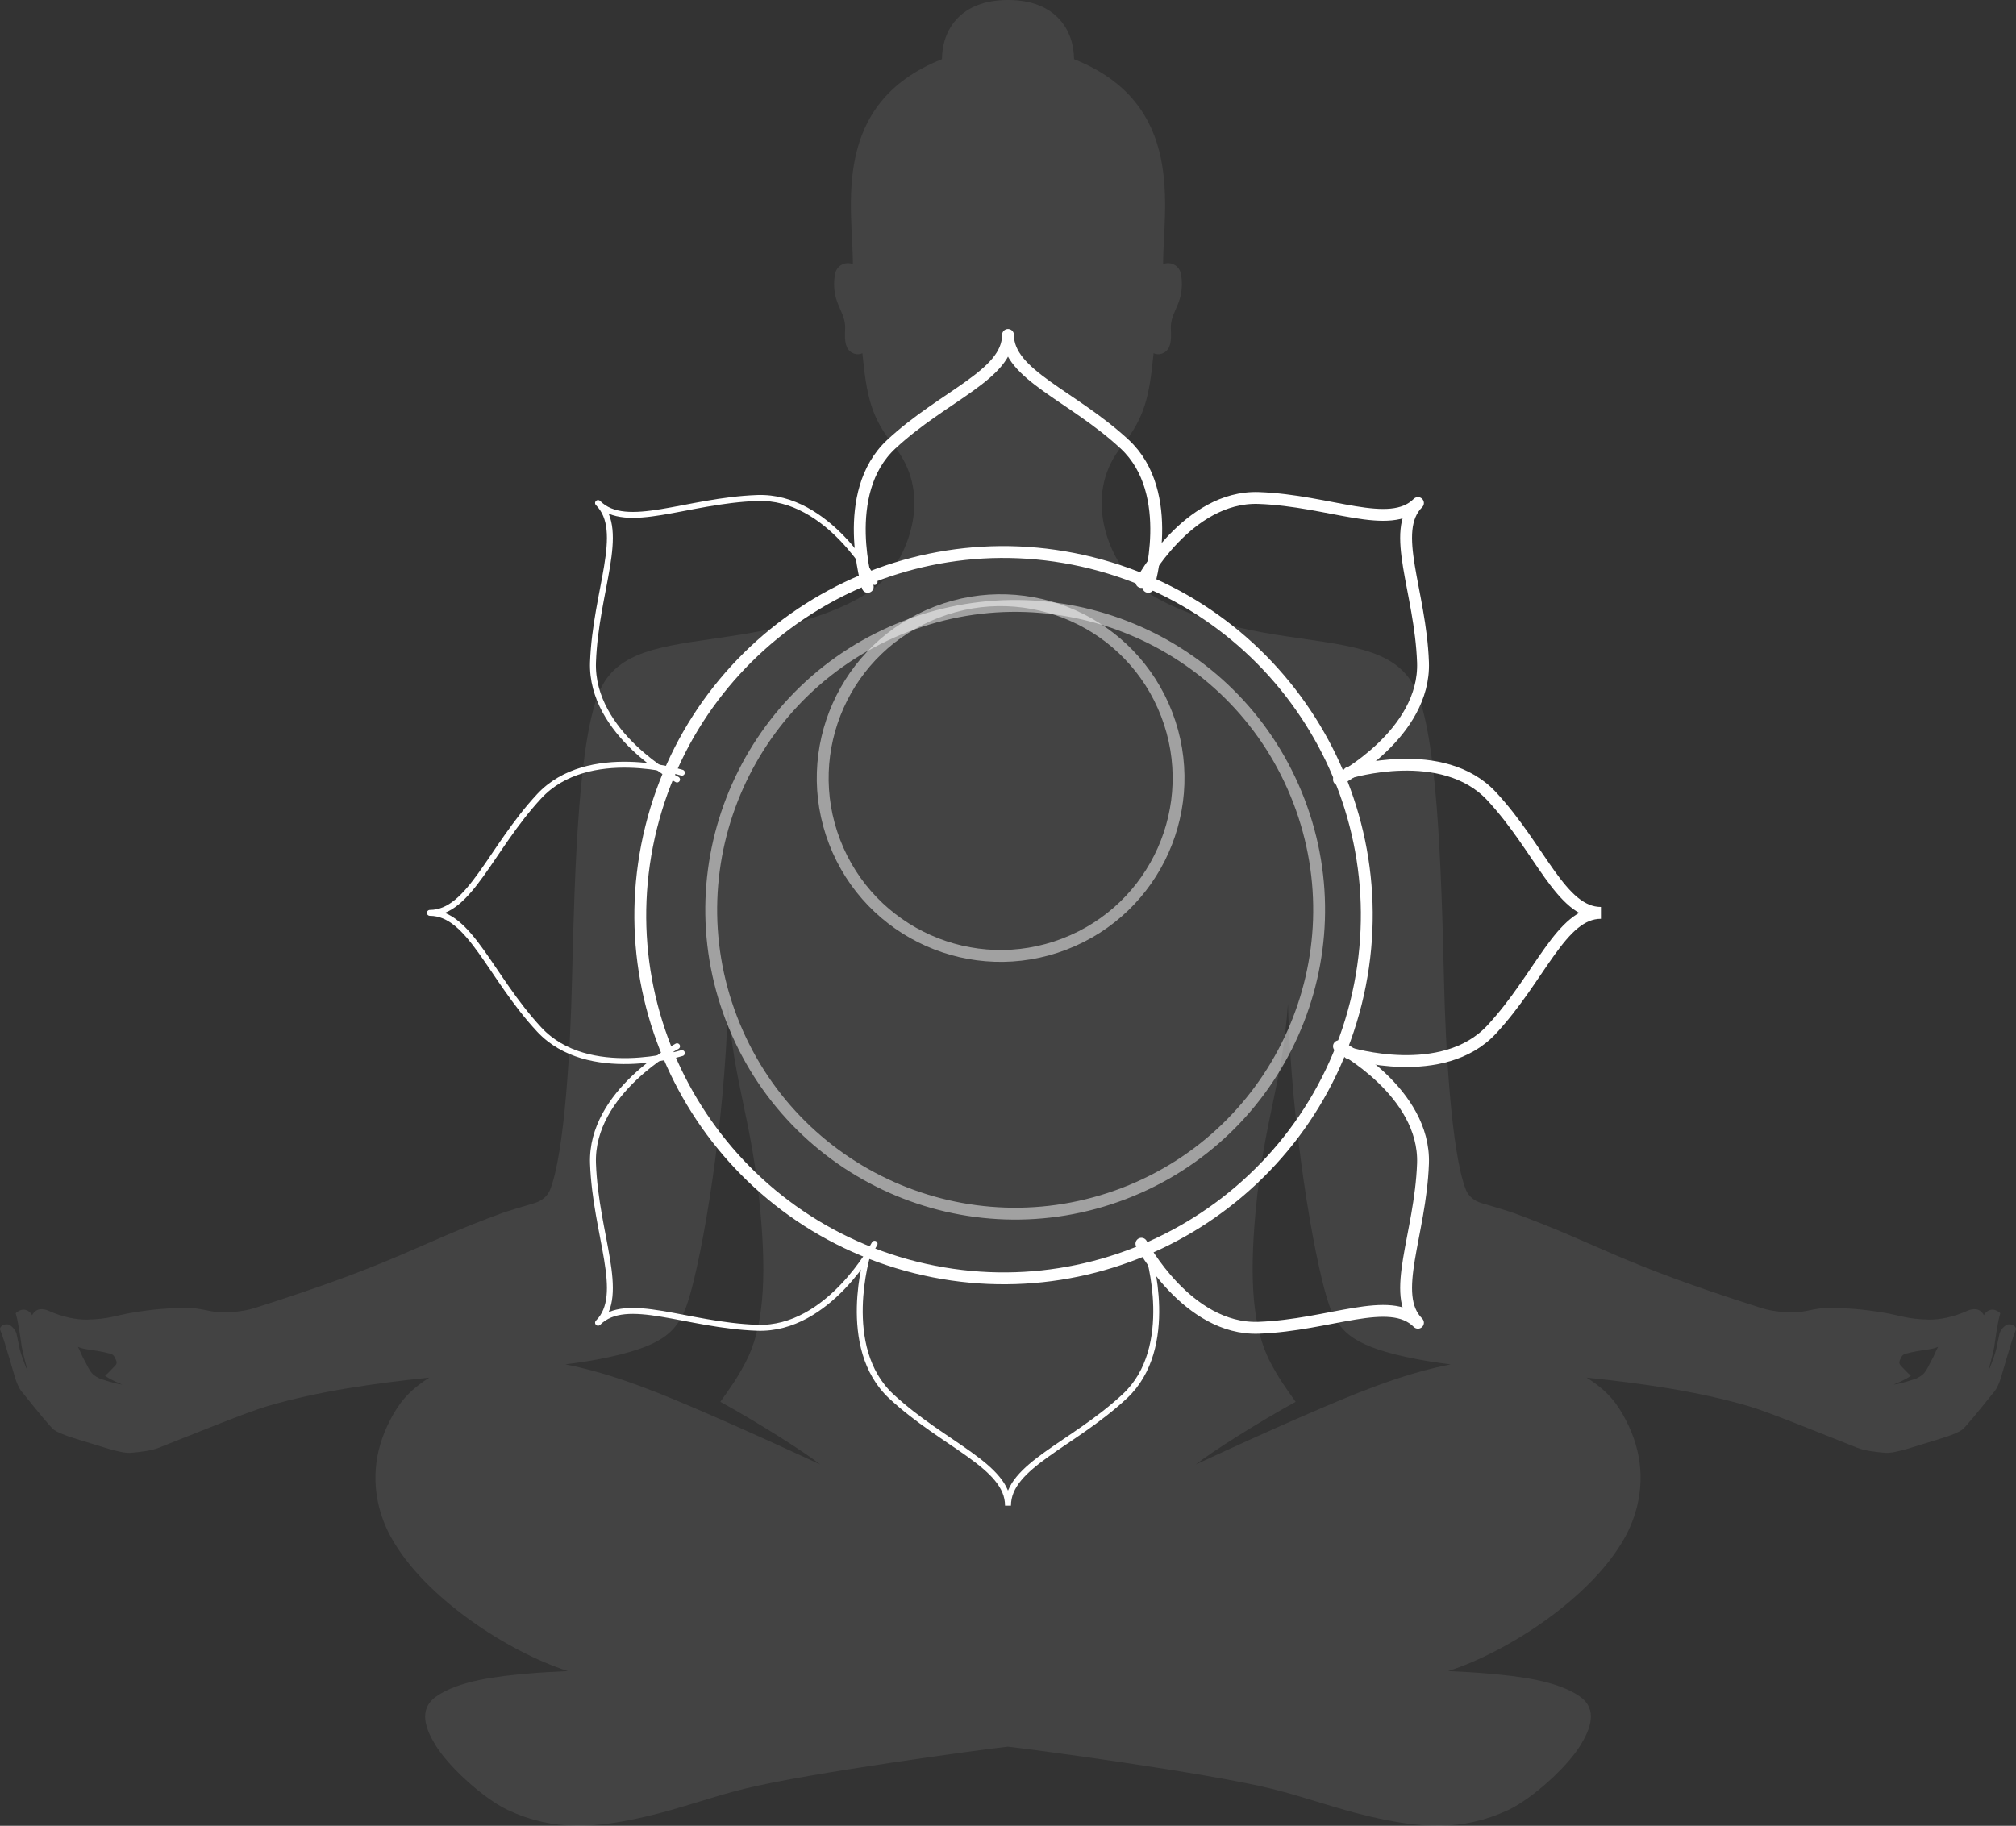
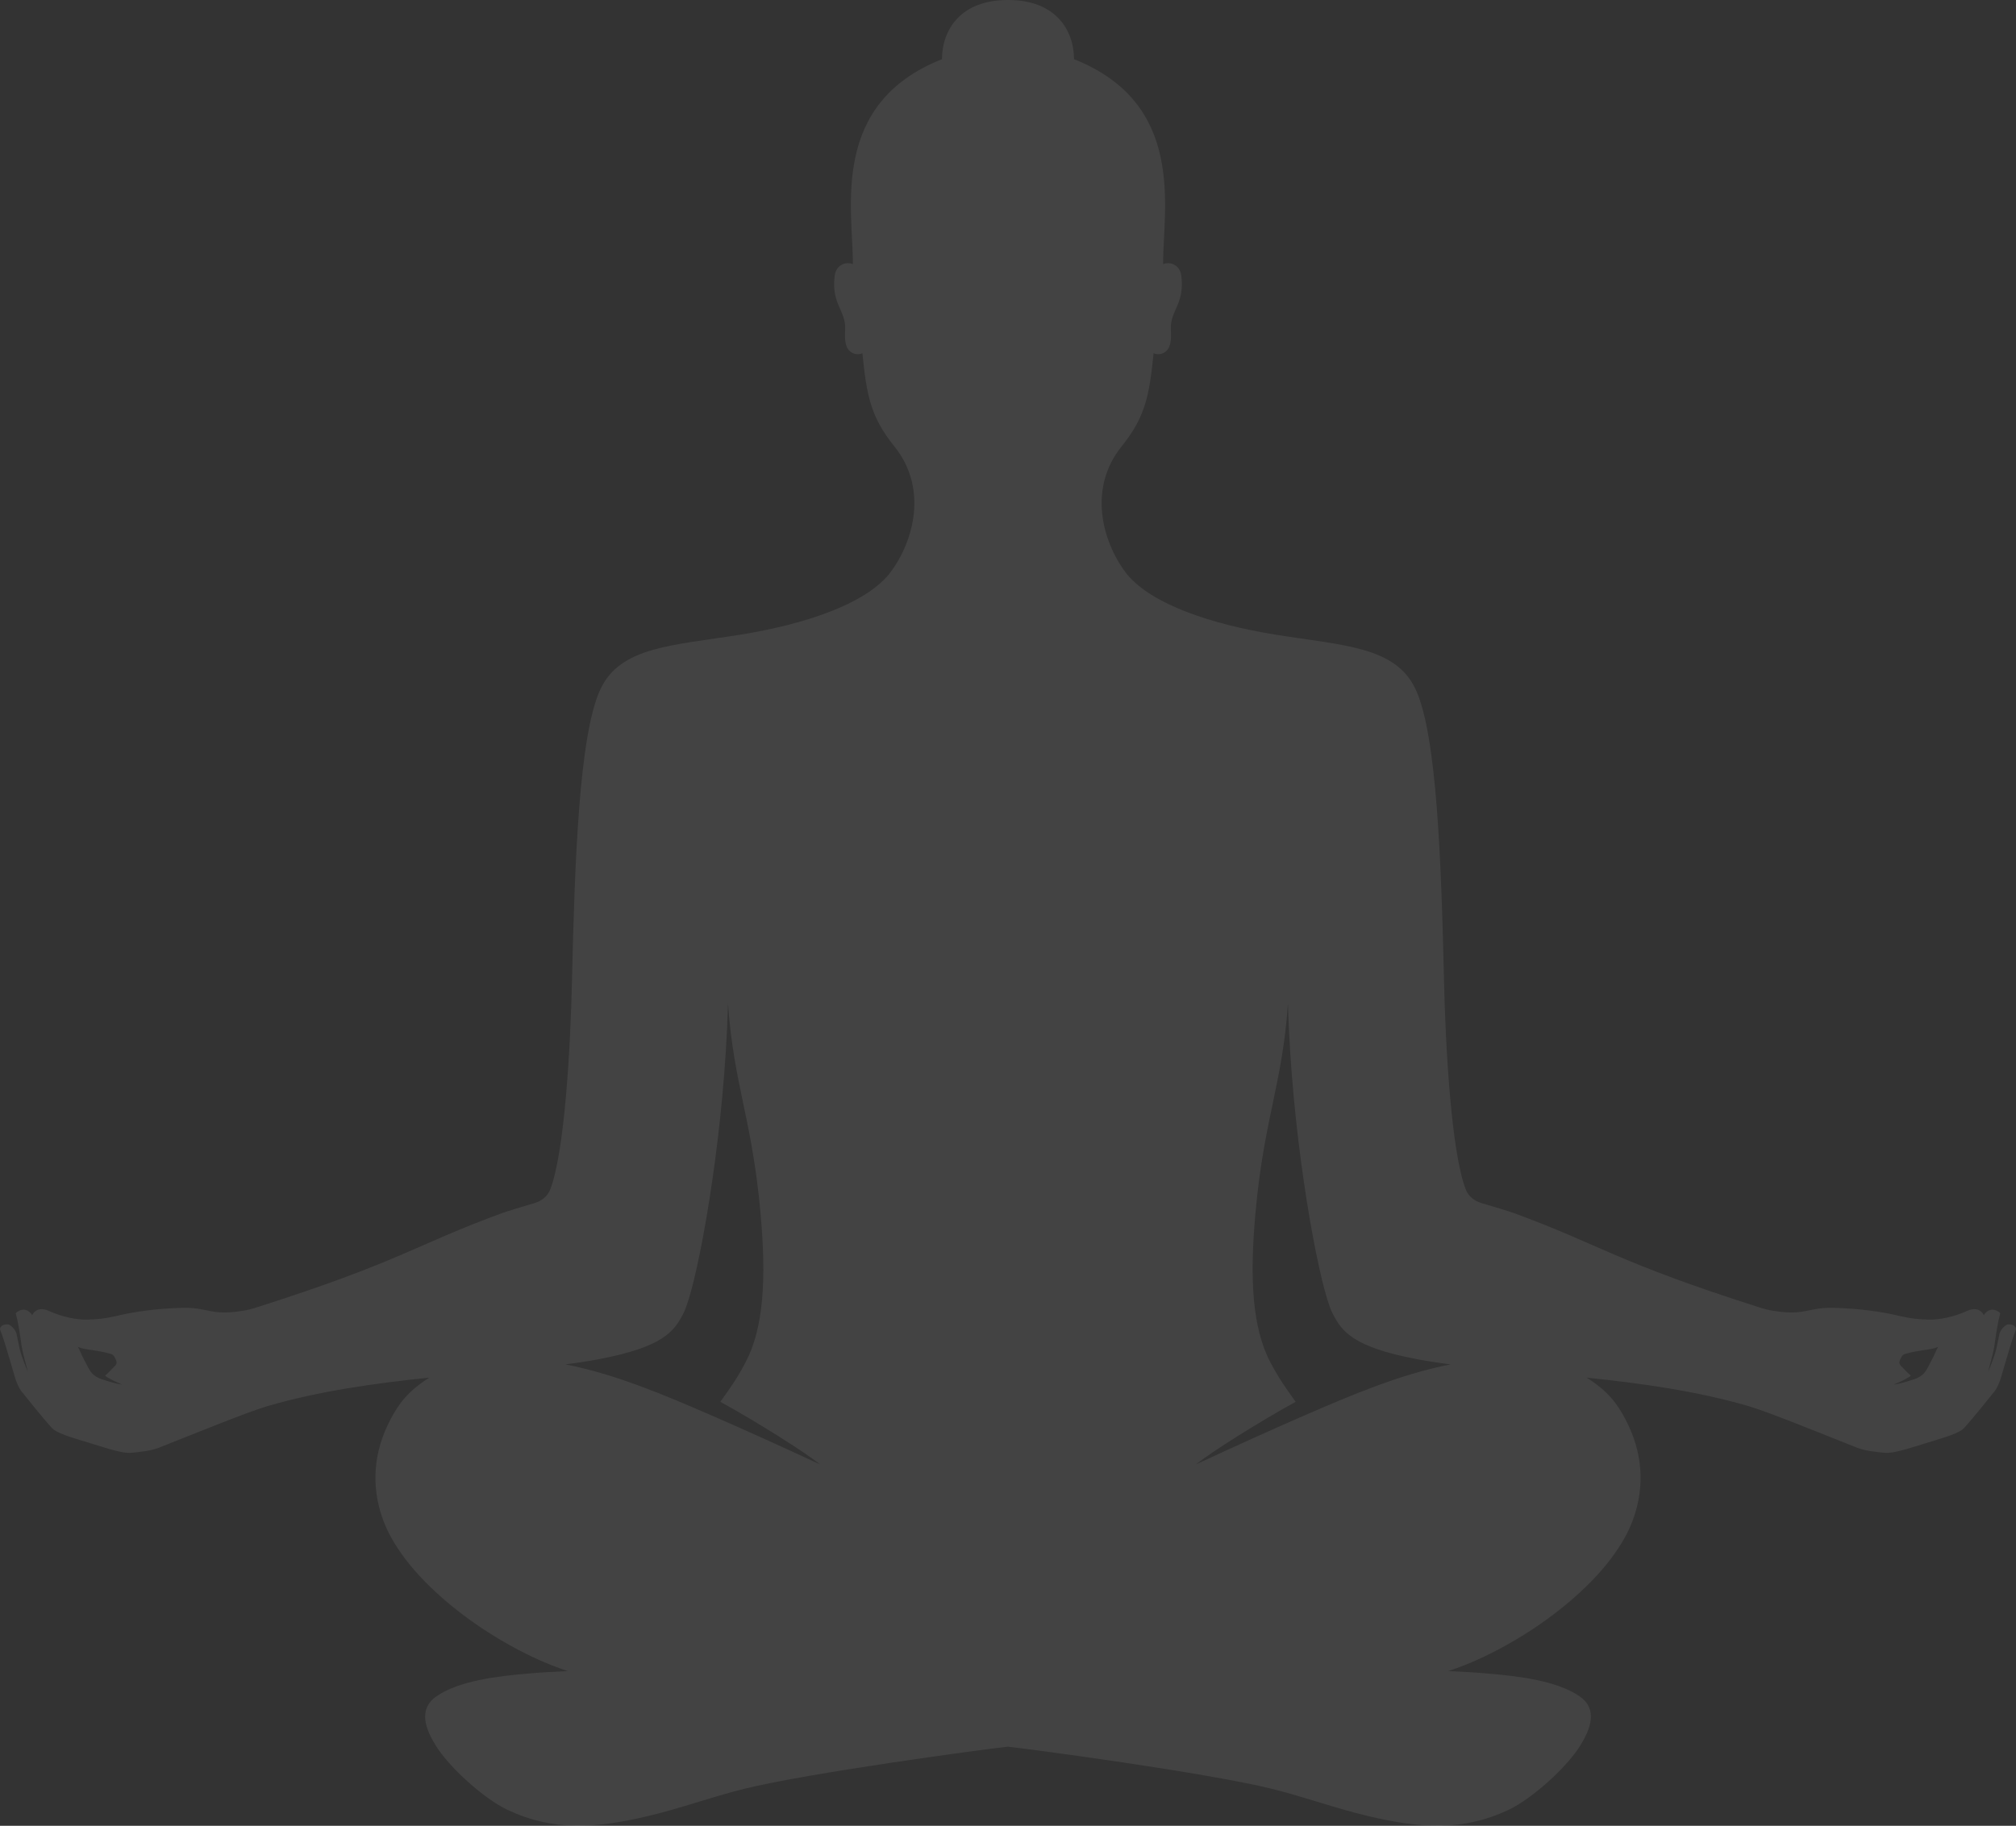
<svg xmlns="http://www.w3.org/2000/svg" width="340" height="308" viewBox="0 0 340 308" fill="none">
  <rect x="0" y="0" width="340" height="308" fill="#333333" stroke="none" />
  <path d="M338.669 223.418C338.32 223.456 337.547 224.045 337.227 224.937C337.047 225.742 336.741 227.311 336.663 227.629C336.337 228.966 335.334 231.377 335.3 231.386C335.307 231.294 336.181 228.192 336.329 227.198C336.627 225.201 336.918 222.962 337.357 221.538C336.901 221.099 336.191 220.755 335.482 221.043C335.005 221.236 334.753 221.593 334.58 221.866C333.949 220.708 332.886 220.632 331.676 221.18C329.505 222.159 327.162 222.645 325.338 222.613C321.663 222.546 320.398 221.898 317.753 221.453C314.133 220.842 311.404 220.675 309.151 220.625C305.288 220.536 304.434 221.804 300.225 221.285C299.19 221.158 298.254 221.037 297.099 220.674C272.447 212.85 269.984 210.012 255.28 204.63C254.497 204.343 251.723 203.503 249.854 202.959C248.667 202.613 247.662 201.819 247.225 200.708C244.733 194.361 243.782 176.329 243.537 165.593C243.072 145.313 242.327 123.95 238.747 116.293C235.365 109.053 226.647 108.918 215.083 107.058C204.343 105.332 194.315 101.97 190.119 96.93C186.424 92.355 183.037 82.902 189.176 75.286C193.168 70.331 193.834 66.735 194.556 59.572C195.293 60.013 196.677 59.711 197.185 58.517C197.688 57.345 197.416 55.693 197.467 54.923C197.648 52.237 199.796 50.963 199.228 46.511C198.996 44.699 197.374 44.069 196.153 44.559C196.153 35.236 200.102 17.512 181.134 9.983C181.115 5.108 178.084 0 169.999 0C161.914 0 158.883 5.108 158.864 9.983C139.896 17.512 143.845 35.236 143.845 44.559C142.624 44.069 141.002 44.701 140.77 46.511C140.202 50.961 142.35 52.237 142.531 54.923C142.582 55.693 142.31 57.345 142.814 58.517C143.321 59.711 144.705 60.013 145.442 59.572C146.164 66.735 146.83 70.331 150.823 75.286C156.961 82.902 153.573 92.355 149.879 96.93C145.683 101.97 135.655 105.331 124.915 107.058C113.351 108.918 104.634 109.055 101.251 116.293C97.673 123.952 96.928 145.315 96.461 165.593C96.216 176.328 95.266 194.361 92.773 200.708C92.336 201.817 91.333 202.611 90.144 202.959C88.275 203.503 85.501 204.343 84.718 204.63C70.014 210.012 67.551 212.85 42.899 220.674C41.745 221.037 40.808 221.158 39.773 221.285C35.563 221.806 34.71 220.538 30.847 220.625C28.594 220.675 25.865 220.842 22.245 221.453C19.6 221.896 18.335 222.546 14.66 222.613C12.836 222.645 10.491 222.159 8.322 221.18C7.112 220.632 6.049 220.708 5.418 221.866C5.247 221.593 4.993 221.238 4.516 221.043C3.806 220.755 3.097 221.101 2.641 221.538C3.078 222.964 3.371 225.201 3.669 227.198C3.819 228.192 4.693 231.294 4.698 231.386C4.664 231.377 3.661 228.968 3.335 227.629C3.257 227.311 2.951 225.742 2.771 224.937C2.452 224.045 1.679 223.456 1.329 223.418C0.442 223.324 -0.147 223.931 0.032 224.353C0.533 225.536 1.01 227.291 1.304 228.22C2.307 231.413 2.653 233.497 3.627 234.715C6.552 238.36 8.594 240.852 9.108 241.212C10.267 242.024 12.903 242.752 15.471 243.539C18.099 244.347 20.665 245.206 22.053 245.087C23.706 244.946 25.5 244.736 26.826 244.213C33.354 241.639 41.676 238.211 45.169 237.191C53.814 234.666 63.325 233.34 72.407 232.401C68.797 234.682 67.225 236.835 65.857 239.454C64.355 242.323 63.567 245.121 63.375 247.806C63.187 250.179 63.324 254.551 65.939 259.314C71.538 269.495 85.664 278.655 95.766 281.906C93.384 282.011 91.018 282.141 88.783 282.346C84.213 282.763 77.473 283.454 73.576 286.188C70.493 288.349 71.766 291.653 73.445 294.4C75.689 298.076 81.628 303.472 85.662 305.352C93.421 308.969 100.41 308.434 109.118 306.403C114.667 305.107 119.96 303.145 125.462 301.779C136.254 299.1 165.57 295.137 169.969 294.657C173.589 295.048 203.368 299.006 214.547 301.779C220.045 303.143 225.339 305.107 230.892 306.403C239.596 308.434 246.585 308.969 254.344 305.352C258.377 303.472 264.316 298.076 266.561 294.4C268.24 291.651 269.513 288.348 266.43 286.188C262.533 283.453 255.793 282.763 251.223 282.346C248.984 282.141 246.619 282.011 244.234 281.906C254.34 278.654 268.464 269.493 274.061 259.314C276.676 254.551 276.813 250.181 276.625 247.795C276.433 245.121 275.645 242.323 274.143 239.454C272.775 236.835 271.205 234.682 267.594 232.403C276.676 233.342 286.188 234.668 294.831 237.191C298.324 238.211 306.648 241.639 313.174 244.213C314.499 244.736 316.294 244.946 317.947 245.087C319.335 245.205 321.899 244.347 324.529 243.539C327.097 242.752 329.733 242.024 330.892 241.212C331.406 240.852 333.45 238.36 336.373 234.715C337.347 233.497 337.693 231.413 338.696 228.22C338.988 227.291 339.467 225.536 339.968 224.353C340.147 223.931 339.558 223.324 338.671 223.418H338.669ZM16.76 232.529C16.363 232.332 15.995 232.121 15.695 231.847C15.043 231.245 14.72 230.328 14.175 229.366C13.78 228.673 13.554 227.958 13.14 227.218C14.365 227.747 15.579 227.604 18.502 228.336C19.102 228.532 19.182 228.617 19.516 229.317C19.778 229.863 19.657 230.145 19.402 230.411C18.764 231.041 18.245 231.647 17.725 232.072C18.536 232.759 20.697 233.573 20.581 233.566C19.567 233.497 16.889 232.594 16.758 232.528L16.76 232.529ZM119.856 238.716C112.101 235.353 103.733 231.78 95.335 230.165C97.416 229.901 99.363 229.608 101.141 229.264C111.733 227.218 113.668 224.711 115.286 221.502C117.286 217.528 121.136 197.644 122.406 177.393C122.574 174.759 122.705 172.069 122.781 169.3C123.73 182.995 126.815 188.601 128.26 204.61C129.259 215.674 128.816 224.015 125.728 229.85C124.287 232.573 123.193 234.096 121.483 236.48C127.608 239.839 135.731 244.966 138.305 247.037C131.739 244 125.284 241.068 119.856 238.714V238.716ZM220.14 238.716C214.714 241.068 208.255 244.002 201.691 247.039C204.263 244.968 212.388 239.841 218.513 236.482C216.804 234.098 215.71 232.575 214.268 229.852C211.18 224.017 210.737 215.676 211.736 204.612C213.184 188.603 216.266 182.997 217.216 169.302C217.292 172.071 217.423 174.761 217.59 177.395C218.86 197.646 222.71 217.53 224.71 221.504C226.328 224.715 228.263 227.222 238.855 229.266C240.633 229.61 242.58 229.903 244.661 230.167C236.265 231.782 227.897 235.355 220.14 238.718V238.716ZM325.821 229.366C325.276 230.328 324.953 231.245 324.301 231.847C323.999 232.122 323.633 232.332 323.236 232.529C323.105 232.594 320.427 233.497 319.413 233.568C319.299 233.575 321.46 232.761 322.269 232.073C321.751 231.648 321.23 231.042 320.592 230.413C320.338 230.147 320.216 229.867 320.478 229.318C320.813 228.618 320.892 228.533 321.492 228.338C324.415 227.605 325.629 227.748 326.854 227.22C326.44 227.96 326.212 228.675 325.819 229.367L325.821 229.366Z" fill="white" fill-opacity="0.08" />
  <g clip-path="url(#clip0_3043_59337)">
    <path d="M228.679 169.205C236.863 136.382 216.889 103.14 184.066 94.957C151.243 86.773 118.001 106.747 109.818 139.569C101.634 172.392 121.608 205.634 154.431 213.818C187.253 222.001 220.495 202.027 228.679 169.205Z" stroke="white" stroke-width="2" stroke-linecap="round" stroke-linejoin="round" />
    <path opacity="0.5" d="M179.509 159.264C194.978 153.326 202.704 135.973 196.766 120.505C190.828 105.037 173.475 97.311 158.007 103.249C142.539 109.187 134.813 126.539 140.751 142.007C146.689 157.475 164.041 165.201 179.509 159.264Z" stroke="white" stroke-width="2" stroke-linecap="round" stroke-linejoin="round" />
-     <path opacity="0.5" d="M189.579 201.326C216.003 191.182 229.202 161.538 219.058 135.113C208.915 108.689 179.271 95.49 152.846 105.634C126.421 115.777 113.223 145.421 123.366 171.846C133.51 198.271 163.154 211.469 189.579 201.326Z" stroke="white" stroke-width="2" stroke-linecap="round" stroke-linejoin="round" />
+     <path opacity="0.5" d="M189.579 201.326C216.003 191.182 229.202 161.538 219.058 135.113C208.915 108.689 179.271 95.49 152.846 105.634C126.421 115.777 113.223 145.421 123.366 171.846C133.51 198.271 163.154 211.469 189.579 201.326" stroke="white" stroke-width="2" stroke-linecap="round" stroke-linejoin="round" />
    <path d="M146.347 99C146.347 99 141.455 83.183 150.316 74.941C159.177 66.699 170 63.246 170 56.5C170 63.223 180.8 66.699 189.684 74.941C198.545 83.183 193.653 99 193.653 99" stroke="white" stroke-width="2" stroke-linecap="round" stroke-linejoin="round" />
    <path d="M192.5 98.185C192.5 98.185 200.22 83.595 212.282 84.009C224.344 84.445 234.384 89.615 239.14 84.859C234.384 89.615 239.554 99.655 239.99 111.718C240.427 123.78 225.815 131.5 225.815 131.5" stroke="white" stroke-width="2" stroke-linecap="round" stroke-linejoin="round" />
    <path d="M227.5 130.347C227.5 130.347 243.317 125.455 251.559 134.316C259.801 143.177 263.254 154 270 154C263.277 154 259.801 164.8 251.559 173.684C243.317 182.545 227.5 177.653 227.5 177.653" stroke="white" stroke-width="2" stroke-linecap="round" stroke-linejoin="round" />
    <path d="M225.815 176.5C225.815 176.5 240.405 184.22 239.991 196.282C239.555 208.344 234.385 218.384 239.141 223.14C234.385 218.384 224.345 223.554 212.282 223.99C200.22 224.427 192.5 209.815 192.5 209.815" stroke="white" stroke-width="2" stroke-linecap="round" stroke-linejoin="round" />
    <path d="M193.653 211.5C193.653 211.5 198.545 227.317 189.684 235.559C180.823 243.801 170 247.254 170 254C170 247.277 159.2 243.801 150.316 235.559C141.455 227.317 146.347 211.5 146.347 211.5" stroke="white" stroke-linecap="round" stroke-linejoin="round" />
    <path d="M147.5 209.815C147.5 209.815 139.78 224.405 127.718 223.991C115.656 223.578 105.616 218.385 100.86 223.141C105.616 218.385 100.446 208.345 100.01 196.282C99.573 184.22 114.185 176.5 114.185 176.5" stroke="white" stroke-linecap="round" stroke-linejoin="round" />
    <path d="M115 177.653C115 177.653 99.183 182.545 90.941 173.684C82.699 164.823 79.246 154 72.5 154C79.223 154 82.699 143.2 90.941 134.316C99.183 125.455 115 130.347 115 130.347" stroke="white" stroke-linecap="round" stroke-linejoin="round" />
    <path d="M114.185 131.5C114.185 131.5 99.595 123.78 100.009 111.718C100.445 99.656 105.615 89.616 100.859 84.86C105.615 89.616 115.655 84.446 127.718 84.01C139.78 83.573 147.5 98.186 147.5 98.186" stroke="white" stroke-linecap="round" stroke-linejoin="round" />
  </g>
  <defs>
    <clipPath id="clip0_3043_59337">
-       <rect width="200" height="200" fill="white" transform="translate(70 54)" />
-     </clipPath>
+       </clipPath>
  </defs>
</svg>